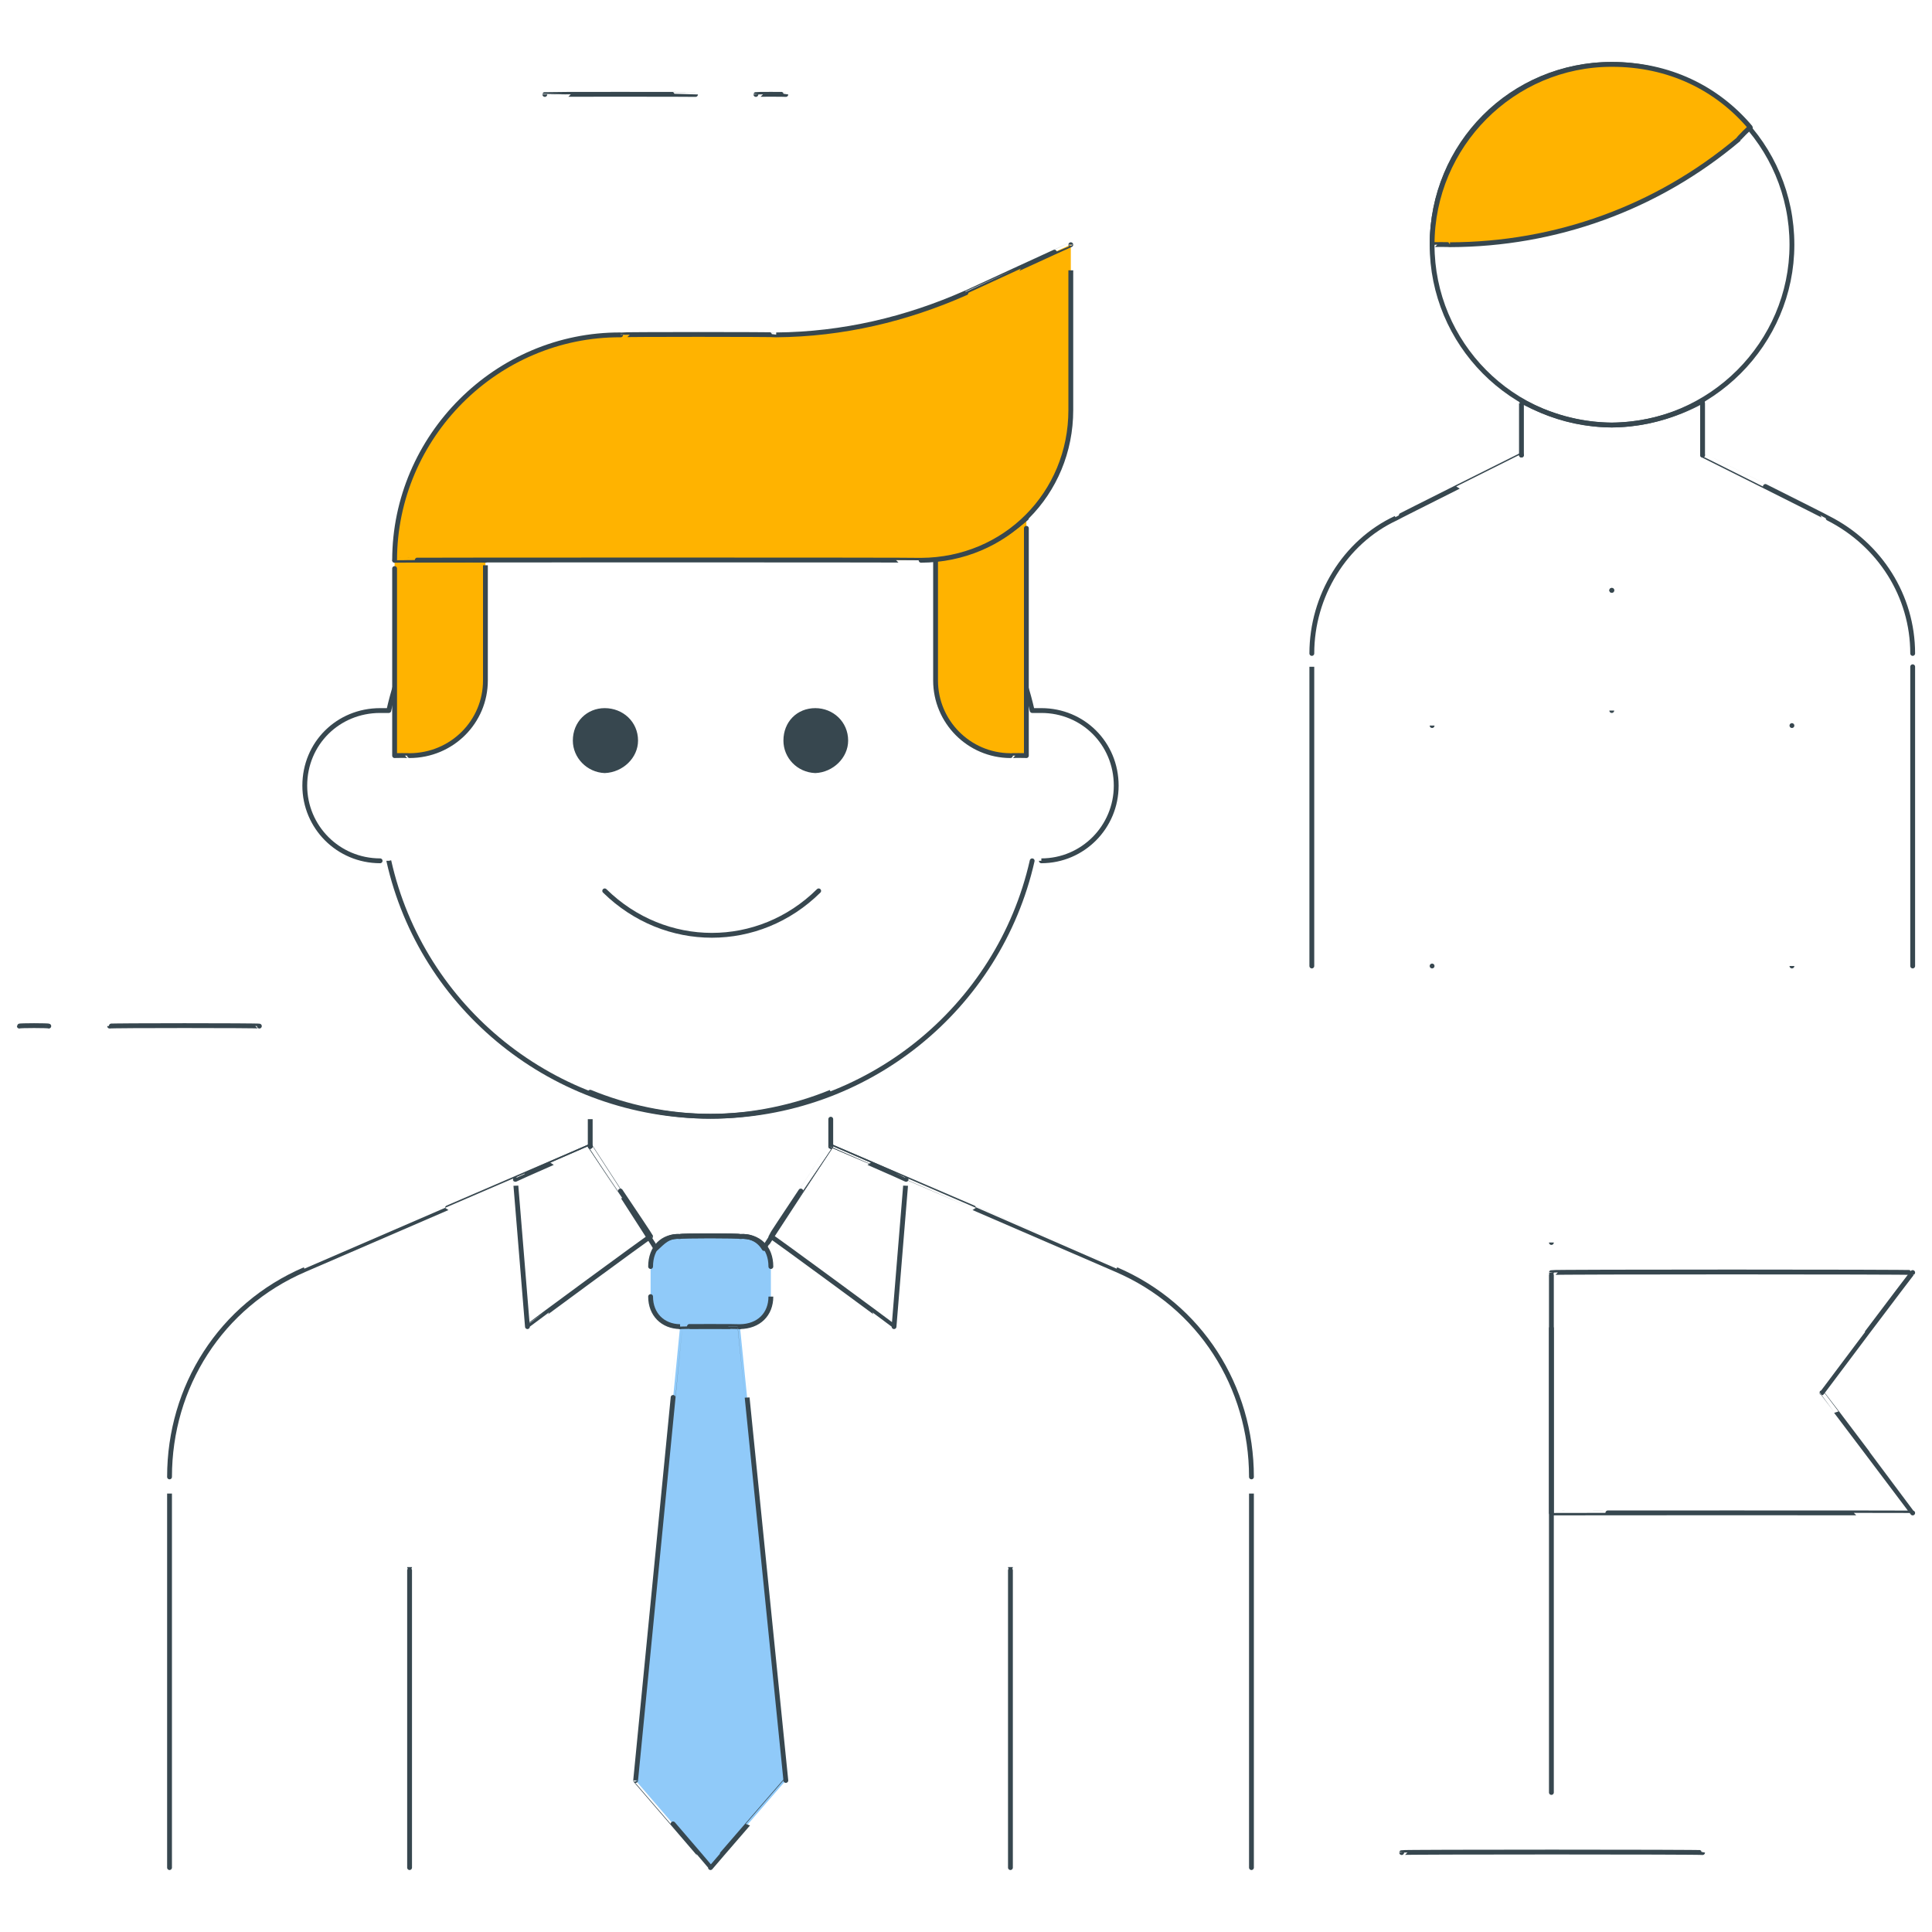
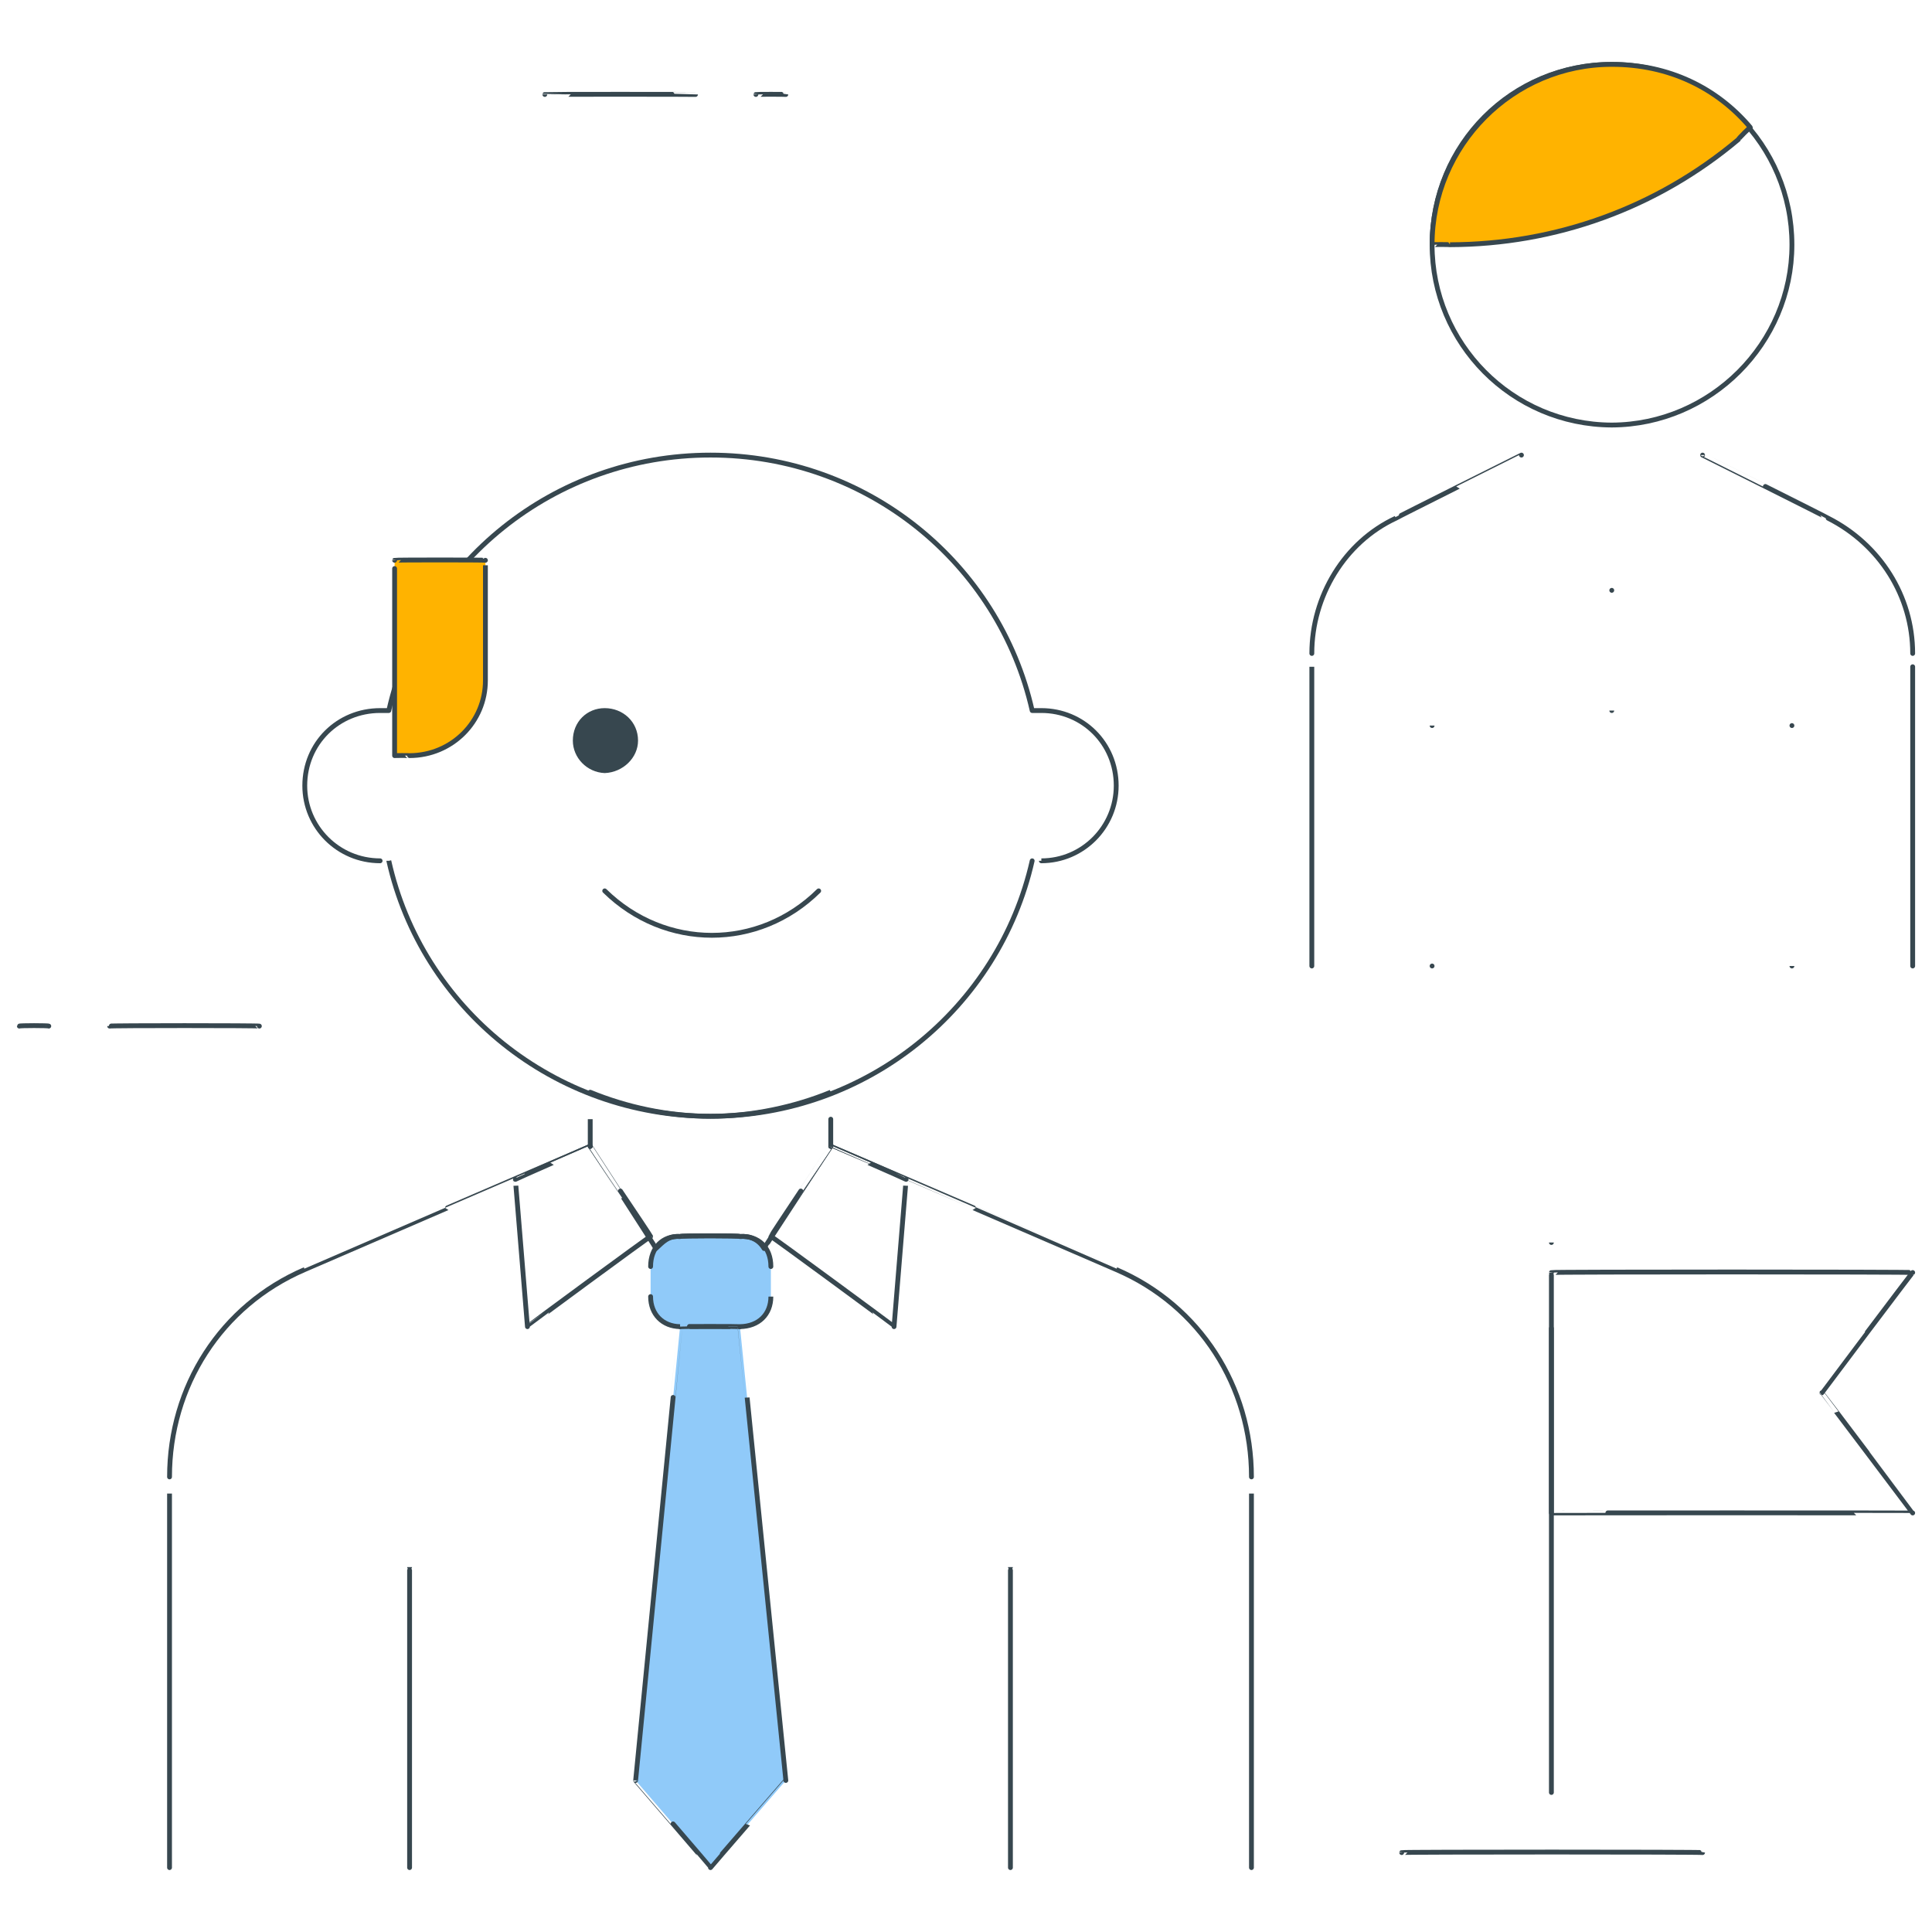
<svg xmlns="http://www.w3.org/2000/svg" version="1.1" width="100%" height="100%" id="svgWorkerArea" viewBox="0 0 400 400" style="background: white;">
  <defs id="defsdoc">
    <pattern id="patternBool" x="0" y="0" width="10" height="10" patternUnits="userSpaceOnUse" patternTransform="rotate(35)">
      <circle cx="5" cy="5" r="4" style="stroke: none;fill: #ff000070;" />
    </pattern>
  </defs>
  <g id="fileImp-387206783" class="cosito">
    <path id="pathImp-97297781" class="grouped" style="fill:none; stroke:#37474f; stroke-linecap:round; stroke-linejoin:round; stroke-miterlimit:10; " d="M215.6 147.111C215.6 147.111 213.7 147.111 213.7 147.111 206.8 116.611 179.5 94.211 147.1 94.222 114.7 94.211 87.3 116.611 80.5 147.111 80.5 147.111 78.7 147.111 78.7 147.111 70 147.111 63.1 153.911 63.1 162.667 63.1 171.211 70 178.211 78.7 178.222 78.7 178.211 80.5 178.211 80.5 178.222 87.3 208.711 114.7 231.111 147.1 231.111 179.5 231.111 206.8 208.711 213.7 178.222 213.7 178.211 215.6 178.211 215.6 178.222 224.2 178.211 231.1 171.211 231.1 162.667 231.1 153.911 224.2 147.111 215.6 147.111 215.6 147.111 215.6 147.111 215.6 147.111" />
-     <path id="pathImp-176628605" class="grouped" style="fill:none; stroke:#37474f; stroke-linecap:round; stroke-linejoin:round; stroke-miterlimit:10; fill:none; stroke:#37474f; stroke-linecap:round; stroke-linejoin:round; stroke-miterlimit:10; fill:#ffb300; " d="M84.8 156.445C84.8 156.411 81.7 156.411 81.7 156.445 81.7 156.411 81.7 115.911 81.7 116 81.7 115.911 100.5 115.911 100.5 116 100.5 115.911 100.5 140.711 100.5 140.889 100.5 149.411 93.6 156.411 84.8 156.445 84.8 156.411 84.8 156.411 84.8 156.445M193.7 115.378C193.7 115.211 193.7 140.711 193.7 140.889 193.7 149.411 200.6 156.411 209.2 156.445 209.2 156.411 212.5 156.411 212.5 156.445 212.5 156.411 212.5 107.211 212.5 107.289 207.5 111.611 201.2 114.711 193.7 115.378 193.7 115.211 193.7 115.211 193.7 115.378" />
-     <path id="circleImp-156071790" class="grouped" style="fill:none; stroke:#37474f; stroke-linecap:round; stroke-linejoin:round; stroke-miterlimit:10; fill:none; stroke:#37474f; stroke-linecap:round; stroke-linejoin:round; stroke-miterlimit:10; fill:#ffb300; fill:#37474f; " d="M162.7 153.333C162.7 149.711 165.3 147.111 168.8 147.111 172.2 147.111 175.1 149.711 175.1 153.333 175.1 156.611 172.2 159.411 168.8 159.556 165.3 159.411 162.7 156.611 162.7 153.333 162.7 153.211 162.7 153.211 162.7 153.333" />
+     <path id="pathImp-176628605" class="grouped" style="fill:none; stroke:#37474f; stroke-linecap:round; stroke-linejoin:round; stroke-miterlimit:10; fill:none; stroke:#37474f; stroke-linecap:round; stroke-linejoin:round; stroke-miterlimit:10; fill:#ffb300; " d="M84.8 156.445C84.8 156.411 81.7 156.411 81.7 156.445 81.7 156.411 81.7 115.911 81.7 116 81.7 115.911 100.5 115.911 100.5 116 100.5 115.911 100.5 140.711 100.5 140.889 100.5 149.411 93.6 156.411 84.8 156.445 84.8 156.411 84.8 156.411 84.8 156.445M193.7 115.378" />
    <path id="circleImp-893107763" class="grouped" style="fill:none; stroke:#37474f; stroke-linecap:round; stroke-linejoin:round; stroke-miterlimit:10; fill:none; stroke:#37474f; stroke-linecap:round; stroke-linejoin:round; stroke-miterlimit:10; fill:#ffb300; fill:#37474f; fill:#37474f; " d="M119.1 153.333C119.1 149.711 121.8 147.111 125.2 147.111 128.7 147.111 131.6 149.711 131.6 153.333 131.6 156.611 128.7 159.411 125.2 159.556 121.8 159.411 119.1 156.611 119.1 153.333 119.1 153.211 119.1 153.211 119.1 153.333" />
    <path id="pathImp-183549991" class="grouped" style="fill:none; stroke:#37474f; stroke-linecap:round; stroke-linejoin:round; stroke-miterlimit:10; fill:none; stroke:#37474f; stroke-linecap:round; stroke-linejoin:round; stroke-miterlimit:10; fill:#ffb300; fill:#37474f; fill:#37474f; fill:none; stroke:#37474f; stroke-linecap:round; stroke-linejoin:round; stroke-miterlimit:10; " d="M125.2 184.445C137.7 196.711 157.1 196.711 169.5 184.445" />
-     <path id="pathImp-557976754" class="grouped" style="fill:none; stroke:#37474f; stroke-linecap:round; stroke-linejoin:round; stroke-miterlimit:10; fill:none; stroke:#37474f; stroke-linecap:round; stroke-linejoin:round; stroke-miterlimit:10; fill:#ffb300; fill:#37474f; fill:#37474f; fill:none; stroke:#37474f; stroke-linecap:round; stroke-linejoin:round; stroke-miterlimit:10; fill:none; stroke:#37474f; stroke-linecap:round; stroke-linejoin:round; stroke-miterlimit:10; fill:#ffb300; " d="M190.7 116C190.7 115.911 81.7 115.911 81.7 116 81.7 115.911 81.7 115.911 81.7 116 81.7 90.411 102.8 69.211 128.5 69.333 128.5 69.211 160.7 69.211 160.7 69.333 174.5 69.211 187.6 66.111 200 60.622 200 60.611 221.7 50.611 221.7 50.667 221.7 50.611 221.7 84.711 221.7 84.889 221.7 102.211 208.1 115.911 190.7 116 190.7 115.911 190.7 115.911 190.7 116" />
    <path id="pathImp-527661103" class="grouped" style="fill:none; stroke:#37474f; stroke-linecap:round; stroke-linejoin:round; stroke-miterlimit:10; fill:none; stroke:#37474f; stroke-linecap:round; stroke-linejoin:round; stroke-miterlimit:10; fill:#ffb300; fill:#37474f; fill:#37474f; fill:none; stroke:#37474f; stroke-linecap:round; stroke-linejoin:round; stroke-miterlimit:10; fill:none; stroke:#37474f; stroke-linecap:round; stroke-linejoin:round; stroke-miterlimit:10; fill:#ffb300; fill:none; stroke:#37474f; stroke-linecap:round; stroke-linejoin:round; stroke-miterlimit:10; fill:#ffb300; fill:#90caf9; " d="M162.7 368.622C162.7 368.611 147.1 386.611 147.1 386.667 147.1 386.611 131.6 368.611 131.6 368.622 131.6 368.611 140.8 274.611 140.8 274.667 140.8 274.611 153.2 274.611 153.2 274.667 153.2 274.611 162.7 368.611 162.7 368.622" />
    <path id="pathImp-429890442" class="grouped" style="fill:none; stroke:#37474f; stroke-linecap:round; stroke-linejoin:round; stroke-miterlimit:10; fill:none; stroke:#37474f; stroke-linecap:round; stroke-linejoin:round; stroke-miterlimit:10; fill:#ffb300; fill:#37474f; fill:#37474f; fill:none; stroke:#37474f; stroke-linecap:round; stroke-linejoin:round; stroke-miterlimit:10; fill:none; stroke:#37474f; stroke-linecap:round; stroke-linejoin:round; stroke-miterlimit:10; fill:#ffb300; fill:none; stroke:#37474f; stroke-linecap:round; stroke-linejoin:round; stroke-miterlimit:10; fill:#ffb300; fill:#90caf9; fill:none; stroke:#37474f; stroke-linecap:round; stroke-linejoin:round; stroke-miterlimit:10; " d="M84.8 386.667C84.8 386.611 84.8 324.311 84.8 324.445M209.2 386.667C209.2 386.611 209.2 324.311 209.2 324.445M122.2 237.333C122.2 237.311 63.1 262.811 63.1 262.844 45.7 270.311 35.1 287.111 35.1 305.778 35.1 305.711 35.1 386.611 35.1 386.667M172 237.333C172 237.311 231.1 262.811 231.1 262.844 248.5 270.311 259.1 287.111 259.1 305.778 259.1 305.711 259.1 386.611 259.1 386.667" />
    <path id="pathImp-335628892" class="grouped" style="fill:none; stroke:#37474f; stroke-linecap:round; stroke-linejoin:round; stroke-miterlimit:10; fill:none; stroke:#37474f; stroke-linecap:round; stroke-linejoin:round; stroke-miterlimit:10; fill:#ffb300; fill:#37474f; fill:#37474f; fill:none; stroke:#37474f; stroke-linecap:round; stroke-linejoin:round; stroke-miterlimit:10; fill:none; stroke:#37474f; stroke-linecap:round; stroke-linejoin:round; stroke-miterlimit:10; fill:#ffb300; fill:none; stroke:#37474f; stroke-linecap:round; stroke-linejoin:round; stroke-miterlimit:10; fill:#ffb300; fill:#90caf9; fill:none; stroke:#37474f; stroke-linecap:round; stroke-linejoin:round; stroke-miterlimit:10; fill:none; stroke:#37474f; stroke-linecap:round; stroke-linejoin:round; stroke-miterlimit:10; " d="M109.2 274.667C109.2 274.611 134.7 255.811 134.7 256 134.7 255.811 122.2 237.311 122.2 237.333 122.2 237.311 106.7 244.111 106.7 244.178 106.7 244.111 109.2 274.611 109.2 274.667M185.1 274.667C185.1 274.611 159.6 255.811 159.6 256 159.6 255.811 172 237.311 172 237.333 172 237.311 187.6 244.111 187.6 244.178 187.6 244.111 185.1 274.611 185.1 274.667" />
    <path id="pathImp-297496448" class="grouped" style="fill:none; stroke:#37474f; stroke-linecap:round; stroke-linejoin:round; stroke-miterlimit:10; fill:none; stroke:#37474f; stroke-linecap:round; stroke-linejoin:round; stroke-miterlimit:10; fill:#ffb300; fill:#37474f; fill:#37474f; fill:none; stroke:#37474f; stroke-linecap:round; stroke-linejoin:round; stroke-miterlimit:10; fill:none; stroke:#37474f; stroke-linecap:round; stroke-linejoin:round; stroke-miterlimit:10; fill:#ffb300; fill:none; stroke:#37474f; stroke-linecap:round; stroke-linejoin:round; stroke-miterlimit:10; fill:#ffb300; fill:#90caf9; fill:none; stroke:#37474f; stroke-linecap:round; stroke-linejoin:round; stroke-miterlimit:10; fill:none; stroke:#37474f; stroke-linecap:round; stroke-linejoin:round; stroke-miterlimit:10; fill:none; stroke:#37474f; stroke-linecap:round; stroke-linejoin:round; stroke-miterlimit:10; fill:#ffb300; fill:#90caf9; " d="M153.2 274.667C153.2 274.611 140.8 274.611 140.8 274.667 137.2 274.611 134.7 272.111 134.7 268.445 134.7 268.311 134.7 262.211 134.7 262.222 134.7 258.311 137.2 255.811 140.8 256 140.8 255.811 153.2 255.811 153.2 256 157.1 255.811 159.6 258.311 159.6 262.222 159.6 262.211 159.6 268.311 159.6 268.445 159.6 272.111 157.1 274.611 153.2 274.667 153.2 274.611 153.2 274.611 153.2 274.667" />
    <path id="pathImp-746522981" class="grouped" style="fill:none; stroke:#37474f; stroke-linecap:round; stroke-linejoin:round; stroke-miterlimit:10; fill:none; stroke:#37474f; stroke-linecap:round; stroke-linejoin:round; stroke-miterlimit:10; fill:#ffb300; fill:#37474f; fill:#37474f; fill:none; stroke:#37474f; stroke-linecap:round; stroke-linejoin:round; stroke-miterlimit:10; fill:none; stroke:#37474f; stroke-linecap:round; stroke-linejoin:round; stroke-miterlimit:10; fill:#ffb300; fill:none; stroke:#37474f; stroke-linecap:round; stroke-linejoin:round; stroke-miterlimit:10; fill:#ffb300; fill:#90caf9; fill:none; stroke:#37474f; stroke-linecap:round; stroke-linejoin:round; stroke-miterlimit:10; fill:none; stroke:#37474f; stroke-linecap:round; stroke-linejoin:round; stroke-miterlimit:10; fill:none; stroke:#37474f; stroke-linecap:round; stroke-linejoin:round; stroke-miterlimit:10; fill:#ffb300; fill:#90caf9; fill:none; stroke:#37474f; stroke-linecap:round; stroke-linejoin:round; stroke-miterlimit:10; " d="M147.1 231.111C138.3 231.111 129.7 229.211 122.2 226.133 122.2 226.111 122.2 237.311 122.2 237.333 122.2 237.311 135.8 258.311 135.8 258.489 137.2 257.211 138.3 255.811 140.8 256 140.8 255.811 153.2 255.811 153.2 256 155.2 255.811 157.1 256.611 158.2 258.489 158.2 258.311 172 237.311 172 237.333 172 237.311 172 226.111 172 226.133 164.5 229.211 155.7 231.111 147.1 231.111 147.1 231.111 147.1 231.111 147.1 231.111" />
    <path id="circleImp-74900519" class="grouped" style="fill:none; stroke:#37474f; stroke-linecap:round; stroke-linejoin:round; stroke-miterlimit:10; fill:none; stroke:#37474f; stroke-linecap:round; stroke-linejoin:round; stroke-miterlimit:10; fill:#ffb300; fill:#37474f; fill:#37474f; fill:none; stroke:#37474f; stroke-linecap:round; stroke-linejoin:round; stroke-miterlimit:10; fill:none; stroke:#37474f; stroke-linecap:round; stroke-linejoin:round; stroke-miterlimit:10; fill:#ffb300; fill:none; stroke:#37474f; stroke-linecap:round; stroke-linejoin:round; stroke-miterlimit:10; fill:#ffb300; fill:#90caf9; fill:none; stroke:#37474f; stroke-linecap:round; stroke-linejoin:round; stroke-miterlimit:10; fill:none; stroke:#37474f; stroke-linecap:round; stroke-linejoin:round; stroke-miterlimit:10; fill:none; stroke:#37474f; stroke-linecap:round; stroke-linejoin:round; stroke-miterlimit:10; fill:#ffb300; fill:#90caf9; fill:none; stroke:#37474f; stroke-linecap:round; stroke-linejoin:round; stroke-miterlimit:10; fill:none; stroke:#37474f; stroke-linecap:round; stroke-linejoin:round; stroke-miterlimit:10; " d="M296.5 50.667C296.5 29.911 313 13.311 333.7 13.333 354.2 13.311 371 29.911 371 50.667 371 71.111 354.2 87.911 333.7 88 313 87.911 296.5 71.111 296.5 50.667 296.5 50.611 296.5 50.611 296.5 50.667" />
    <path id="pathImp-503595251" class="grouped" style="fill:none; stroke:#37474f; stroke-linecap:round; stroke-linejoin:round; stroke-miterlimit:10; fill:none; stroke:#37474f; stroke-linecap:round; stroke-linejoin:round; stroke-miterlimit:10; fill:#ffb300; fill:#37474f; fill:#37474f; fill:none; stroke:#37474f; stroke-linecap:round; stroke-linejoin:round; stroke-miterlimit:10; fill:none; stroke:#37474f; stroke-linecap:round; stroke-linejoin:round; stroke-miterlimit:10; fill:#ffb300; fill:none; stroke:#37474f; stroke-linecap:round; stroke-linejoin:round; stroke-miterlimit:10; fill:#ffb300; fill:#90caf9; fill:none; stroke:#37474f; stroke-linecap:round; stroke-linejoin:round; stroke-miterlimit:10; fill:none; stroke:#37474f; stroke-linecap:round; stroke-linejoin:round; stroke-miterlimit:10; fill:none; stroke:#37474f; stroke-linecap:round; stroke-linejoin:round; stroke-miterlimit:10; fill:#ffb300; fill:#90caf9; fill:none; stroke:#37474f; stroke-linecap:round; stroke-linejoin:round; stroke-miterlimit:10; fill:none; stroke:#37474f; stroke-linecap:round; stroke-linejoin:round; stroke-miterlimit:10; fill:none; stroke:#37474f; stroke-linecap:round; stroke-linejoin:round; stroke-miterlimit:10; fill:#ffb300; " d="M359.9 28.889C359.9 28.711 362.4 26.211 362.4 26.4 355.5 18.211 345.5 13.311 333.7 13.333 313.2 13.311 296.5 30.111 296.5 50.667 296.5 50.611 300.2 50.611 300.2 50.667 322 50.611 343 43.111 359.9 28.889 359.9 28.711 359.9 28.711 359.9 28.889" />
-     <path id="pathImp-867471442" class="grouped" style="fill:none; stroke:#37474f; stroke-linecap:round; stroke-linejoin:round; stroke-miterlimit:10; fill:none; stroke:#37474f; stroke-linecap:round; stroke-linejoin:round; stroke-miterlimit:10; fill:#ffb300; fill:#37474f; fill:#37474f; fill:none; stroke:#37474f; stroke-linecap:round; stroke-linejoin:round; stroke-miterlimit:10; fill:none; stroke:#37474f; stroke-linecap:round; stroke-linejoin:round; stroke-miterlimit:10; fill:#ffb300; fill:none; stroke:#37474f; stroke-linecap:round; stroke-linejoin:round; stroke-miterlimit:10; fill:#ffb300; fill:#90caf9; fill:none; stroke:#37474f; stroke-linecap:round; stroke-linejoin:round; stroke-miterlimit:10; fill:none; stroke:#37474f; stroke-linecap:round; stroke-linejoin:round; stroke-miterlimit:10; fill:none; stroke:#37474f; stroke-linecap:round; stroke-linejoin:round; stroke-miterlimit:10; fill:#ffb300; fill:#90caf9; fill:none; stroke:#37474f; stroke-linecap:round; stroke-linejoin:round; stroke-miterlimit:10; fill:none; stroke:#37474f; stroke-linecap:round; stroke-linejoin:round; stroke-miterlimit:10; fill:none; stroke:#37474f; stroke-linecap:round; stroke-linejoin:round; stroke-miterlimit:10; fill:#ffb300; fill:none; stroke:#37474f; stroke-linecap:round; stroke-linejoin:round; stroke-miterlimit:10; " d="M333.7 88C326.9 87.911 320.7 86.111 315 83.022 315 82.911 315 94.211 315 94.222 315 94.211 333.7 122.211 333.7 122.222 333.7 122.211 352.5 94.211 352.5 94.222 352.5 94.211 352.5 82.911 352.5 83.022 346.9 86.111 340.5 87.911 333.7 88 333.7 87.911 333.7 87.911 333.7 88" />
    <path id="pathImp-196009077" class="grouped" style="fill:none; stroke:#37474f; stroke-linecap:round; stroke-linejoin:round; stroke-miterlimit:10; fill:none; stroke:#37474f; stroke-linecap:round; stroke-linejoin:round; stroke-miterlimit:10; fill:#ffb300; fill:#37474f; fill:#37474f; fill:none; stroke:#37474f; stroke-linecap:round; stroke-linejoin:round; stroke-miterlimit:10; fill:none; stroke:#37474f; stroke-linecap:round; stroke-linejoin:round; stroke-miterlimit:10; fill:#ffb300; fill:none; stroke:#37474f; stroke-linecap:round; stroke-linejoin:round; stroke-miterlimit:10; fill:#ffb300; fill:#90caf9; fill:none; stroke:#37474f; stroke-linecap:round; stroke-linejoin:round; stroke-miterlimit:10; fill:none; stroke:#37474f; stroke-linecap:round; stroke-linejoin:round; stroke-miterlimit:10; fill:none; stroke:#37474f; stroke-linecap:round; stroke-linejoin:round; stroke-miterlimit:10; fill:#ffb300; fill:#90caf9; fill:none; stroke:#37474f; stroke-linecap:round; stroke-linejoin:round; stroke-miterlimit:10; fill:none; stroke:#37474f; stroke-linecap:round; stroke-linejoin:round; stroke-miterlimit:10; fill:none; stroke:#37474f; stroke-linecap:round; stroke-linejoin:round; stroke-miterlimit:10; fill:#ffb300; fill:none; stroke:#37474f; stroke-linecap:round; stroke-linejoin:round; stroke-miterlimit:10; fill:none; stroke:#37474f; stroke-linecap:round; stroke-linejoin:round; stroke-miterlimit:10; " d="M396 200C396 199.911 396 135.211 396 135.289 396 123.411 389.2 112.711 378.5 107.289 378.5 107.211 352.5 94.211 352.5 94.222 352.5 94.211 333.7 122.211 333.7 122.222M333.7 122.222C333.7 122.211 315 94.211 315 94.222 315 94.211 289 107.211 289 107.289 278.4 112.211 271.6 123.411 271.6 135.289 271.6 135.211 271.6 199.911 271.6 200M333.7 122.222C333.7 122.211 333.7 147.111 333.7 147.111M296.5 200C296.5 199.911 296.5 150.211 296.5 150.222M371 150.222C371 150.211 371 199.911 371 200" />
    <path id="pathImp-128886014" class="grouped" style="fill:none; stroke:#37474f; stroke-linecap:round; stroke-linejoin:round; stroke-miterlimit:10; fill:none; stroke:#37474f; stroke-linecap:round; stroke-linejoin:round; stroke-miterlimit:10; fill:#ffb300; fill:#37474f; fill:#37474f; fill:none; stroke:#37474f; stroke-linecap:round; stroke-linejoin:round; stroke-miterlimit:10; fill:none; stroke:#37474f; stroke-linecap:round; stroke-linejoin:round; stroke-miterlimit:10; fill:#ffb300; fill:none; stroke:#37474f; stroke-linecap:round; stroke-linejoin:round; stroke-miterlimit:10; fill:#ffb300; fill:#90caf9; fill:none; stroke:#37474f; stroke-linecap:round; stroke-linejoin:round; stroke-miterlimit:10; fill:none; stroke:#37474f; stroke-linecap:round; stroke-linejoin:round; stroke-miterlimit:10; fill:none; stroke:#37474f; stroke-linecap:round; stroke-linejoin:round; stroke-miterlimit:10; fill:#ffb300; fill:#90caf9; fill:none; stroke:#37474f; stroke-linecap:round; stroke-linejoin:round; stroke-miterlimit:10; fill:none; stroke:#37474f; stroke-linecap:round; stroke-linejoin:round; stroke-miterlimit:10; fill:none; stroke:#37474f; stroke-linecap:round; stroke-linejoin:round; stroke-miterlimit:10; fill:#ffb300; fill:none; stroke:#37474f; stroke-linecap:round; stroke-linejoin:round; stroke-miterlimit:10; fill:none; stroke:#37474f; stroke-linecap:round; stroke-linejoin:round; stroke-miterlimit:10; fill:none; stroke:#37474f; stroke-linecap:round; stroke-linejoin:round; stroke-miterlimit:10; " d="M321.2 371.111C321.2 371.111 321.2 257.211 321.2 257.245" />
    <path id="pathImp-691352932" class="grouped" style="fill:none; stroke:#37474f; stroke-linecap:round; stroke-linejoin:round; stroke-miterlimit:10; fill:none; stroke:#37474f; stroke-linecap:round; stroke-linejoin:round; stroke-miterlimit:10; fill:#ffb300; fill:#37474f; fill:#37474f; fill:none; stroke:#37474f; stroke-linecap:round; stroke-linejoin:round; stroke-miterlimit:10; fill:none; stroke:#37474f; stroke-linecap:round; stroke-linejoin:round; stroke-miterlimit:10; fill:#ffb300; fill:none; stroke:#37474f; stroke-linecap:round; stroke-linejoin:round; stroke-miterlimit:10; fill:#ffb300; fill:#90caf9; fill:none; stroke:#37474f; stroke-linecap:round; stroke-linejoin:round; stroke-miterlimit:10; fill:none; stroke:#37474f; stroke-linecap:round; stroke-linejoin:round; stroke-miterlimit:10; fill:none; stroke:#37474f; stroke-linecap:round; stroke-linejoin:round; stroke-miterlimit:10; fill:#ffb300; fill:#90caf9; fill:none; stroke:#37474f; stroke-linecap:round; stroke-linejoin:round; stroke-miterlimit:10; fill:none; stroke:#37474f; stroke-linecap:round; stroke-linejoin:round; stroke-miterlimit:10; fill:none; stroke:#37474f; stroke-linecap:round; stroke-linejoin:round; stroke-miterlimit:10; fill:#ffb300; fill:none; stroke:#37474f; stroke-linecap:round; stroke-linejoin:round; stroke-miterlimit:10; fill:none; stroke:#37474f; stroke-linecap:round; stroke-linejoin:round; stroke-miterlimit:10; fill:none; stroke:#37474f; stroke-linecap:round; stroke-linejoin:round; stroke-miterlimit:10; " d="M396 313.245C396 313.211 321.2 313.211 321.2 313.245 321.2 313.211 321.2 263.311 321.2 263.467 321.2 263.311 396 263.311 396 263.467 396 263.311 377.2 288.311 377.2 288.356 377.2 288.311 396 313.211 396 313.245" />
    <path id="pathImp-369874096" class="grouped" style="fill:none; stroke:#37474f; stroke-linecap:round; stroke-linejoin:round; stroke-miterlimit:10; fill:none; stroke:#37474f; stroke-linecap:round; stroke-linejoin:round; stroke-miterlimit:10; fill:#ffb300; fill:#37474f; fill:#37474f; fill:none; stroke:#37474f; stroke-linecap:round; stroke-linejoin:round; stroke-miterlimit:10; fill:none; stroke:#37474f; stroke-linecap:round; stroke-linejoin:round; stroke-miterlimit:10; fill:#ffb300; fill:none; stroke:#37474f; stroke-linecap:round; stroke-linejoin:round; stroke-miterlimit:10; fill:#ffb300; fill:#90caf9; fill:none; stroke:#37474f; stroke-linecap:round; stroke-linejoin:round; stroke-miterlimit:10; fill:none; stroke:#37474f; stroke-linecap:round; stroke-linejoin:round; stroke-miterlimit:10; fill:none; stroke:#37474f; stroke-linecap:round; stroke-linejoin:round; stroke-miterlimit:10; fill:#ffb300; fill:#90caf9; fill:none; stroke:#37474f; stroke-linecap:round; stroke-linejoin:round; stroke-miterlimit:10; fill:none; stroke:#37474f; stroke-linecap:round; stroke-linejoin:round; stroke-miterlimit:10; fill:none; stroke:#37474f; stroke-linecap:round; stroke-linejoin:round; stroke-miterlimit:10; fill:#ffb300; fill:none; stroke:#37474f; stroke-linecap:round; stroke-linejoin:round; stroke-miterlimit:10; fill:none; stroke:#37474f; stroke-linecap:round; stroke-linejoin:round; stroke-miterlimit:10; fill:none; stroke:#37474f; stroke-linecap:round; stroke-linejoin:round; stroke-miterlimit:10; fill:none; stroke:#37474f; stroke-linecap:round; stroke-linejoin:round; stroke-miterlimit:10; " d="M290.2 383.556C290.2 383.411 352.5 383.411 352.5 383.556" />
    <path id="pathImp-968294382" class="grouped" style="fill:none; stroke:#37474f; stroke-linecap:round; stroke-linejoin:round; stroke-miterlimit:10; fill:none; stroke:#37474f; stroke-linecap:round; stroke-linejoin:round; stroke-miterlimit:10; fill:#ffb300; fill:#37474f; fill:#37474f; fill:none; stroke:#37474f; stroke-linecap:round; stroke-linejoin:round; stroke-miterlimit:10; fill:none; stroke:#37474f; stroke-linecap:round; stroke-linejoin:round; stroke-miterlimit:10; fill:#ffb300; fill:none; stroke:#37474f; stroke-linecap:round; stroke-linejoin:round; stroke-miterlimit:10; fill:#ffb300; fill:#90caf9; fill:none; stroke:#37474f; stroke-linecap:round; stroke-linejoin:round; stroke-miterlimit:10; fill:none; stroke:#37474f; stroke-linecap:round; stroke-linejoin:round; stroke-miterlimit:10; fill:none; stroke:#37474f; stroke-linecap:round; stroke-linejoin:round; stroke-miterlimit:10; fill:#ffb300; fill:#90caf9; fill:none; stroke:#37474f; stroke-linecap:round; stroke-linejoin:round; stroke-miterlimit:10; fill:none; stroke:#37474f; stroke-linecap:round; stroke-linejoin:round; stroke-miterlimit:10; fill:none; stroke:#37474f; stroke-linecap:round; stroke-linejoin:round; stroke-miterlimit:10; fill:#ffb300; fill:none; stroke:#37474f; stroke-linecap:round; stroke-linejoin:round; stroke-miterlimit:10; fill:none; stroke:#37474f; stroke-linecap:round; stroke-linejoin:round; stroke-miterlimit:10; fill:none; stroke:#37474f; stroke-linecap:round; stroke-linejoin:round; stroke-miterlimit:10; fill:none; stroke:#37474f; stroke-linecap:round; stroke-linejoin:round; stroke-miterlimit:10; fill:none; stroke:#37474f; stroke-linecap:round; stroke-linejoin:round; stroke-miterlimit:10; " d="M112.8 19.556C112.8 19.511 144 19.511 144 19.556M156.5 19.556C156.5 19.511 162.7 19.511 162.7 19.556" />
    <path id="pathImp-752512615" class="grouped" style="fill:none; stroke:#37474f; stroke-linecap:round; stroke-linejoin:round; stroke-miterlimit:10; fill:none; stroke:#37474f; stroke-linecap:round; stroke-linejoin:round; stroke-miterlimit:10; fill:#ffb300; fill:#37474f; fill:#37474f; fill:none; stroke:#37474f; stroke-linecap:round; stroke-linejoin:round; stroke-miterlimit:10; fill:none; stroke:#37474f; stroke-linecap:round; stroke-linejoin:round; stroke-miterlimit:10; fill:#ffb300; fill:none; stroke:#37474f; stroke-linecap:round; stroke-linejoin:round; stroke-miterlimit:10; fill:#ffb300; fill:#90caf9; fill:none; stroke:#37474f; stroke-linecap:round; stroke-linejoin:round; stroke-miterlimit:10; fill:none; stroke:#37474f; stroke-linecap:round; stroke-linejoin:round; stroke-miterlimit:10; fill:none; stroke:#37474f; stroke-linecap:round; stroke-linejoin:round; stroke-miterlimit:10; fill:#ffb300; fill:#90caf9; fill:none; stroke:#37474f; stroke-linecap:round; stroke-linejoin:round; stroke-miterlimit:10; fill:none; stroke:#37474f; stroke-linecap:round; stroke-linejoin:round; stroke-miterlimit:10; fill:none; stroke:#37474f; stroke-linecap:round; stroke-linejoin:round; stroke-miterlimit:10; fill:#ffb300; fill:none; stroke:#37474f; stroke-linecap:round; stroke-linejoin:round; stroke-miterlimit:10; fill:none; stroke:#37474f; stroke-linecap:round; stroke-linejoin:round; stroke-miterlimit:10; fill:none; stroke:#37474f; stroke-linecap:round; stroke-linejoin:round; stroke-miterlimit:10; fill:none; stroke:#37474f; stroke-linecap:round; stroke-linejoin:round; stroke-miterlimit:10; fill:none; stroke:#37474f; stroke-linecap:round; stroke-linejoin:round; stroke-miterlimit:10; fill:none; stroke:#37474f; stroke-linecap:round; stroke-linejoin:round; stroke-miterlimit:10; " d="M53.7 212.445C53.7 212.311 22.7 212.311 22.7 212.445M10.1 212.445C10.1 212.311 4 212.311 4 212.445" />
  </g>
</svg>